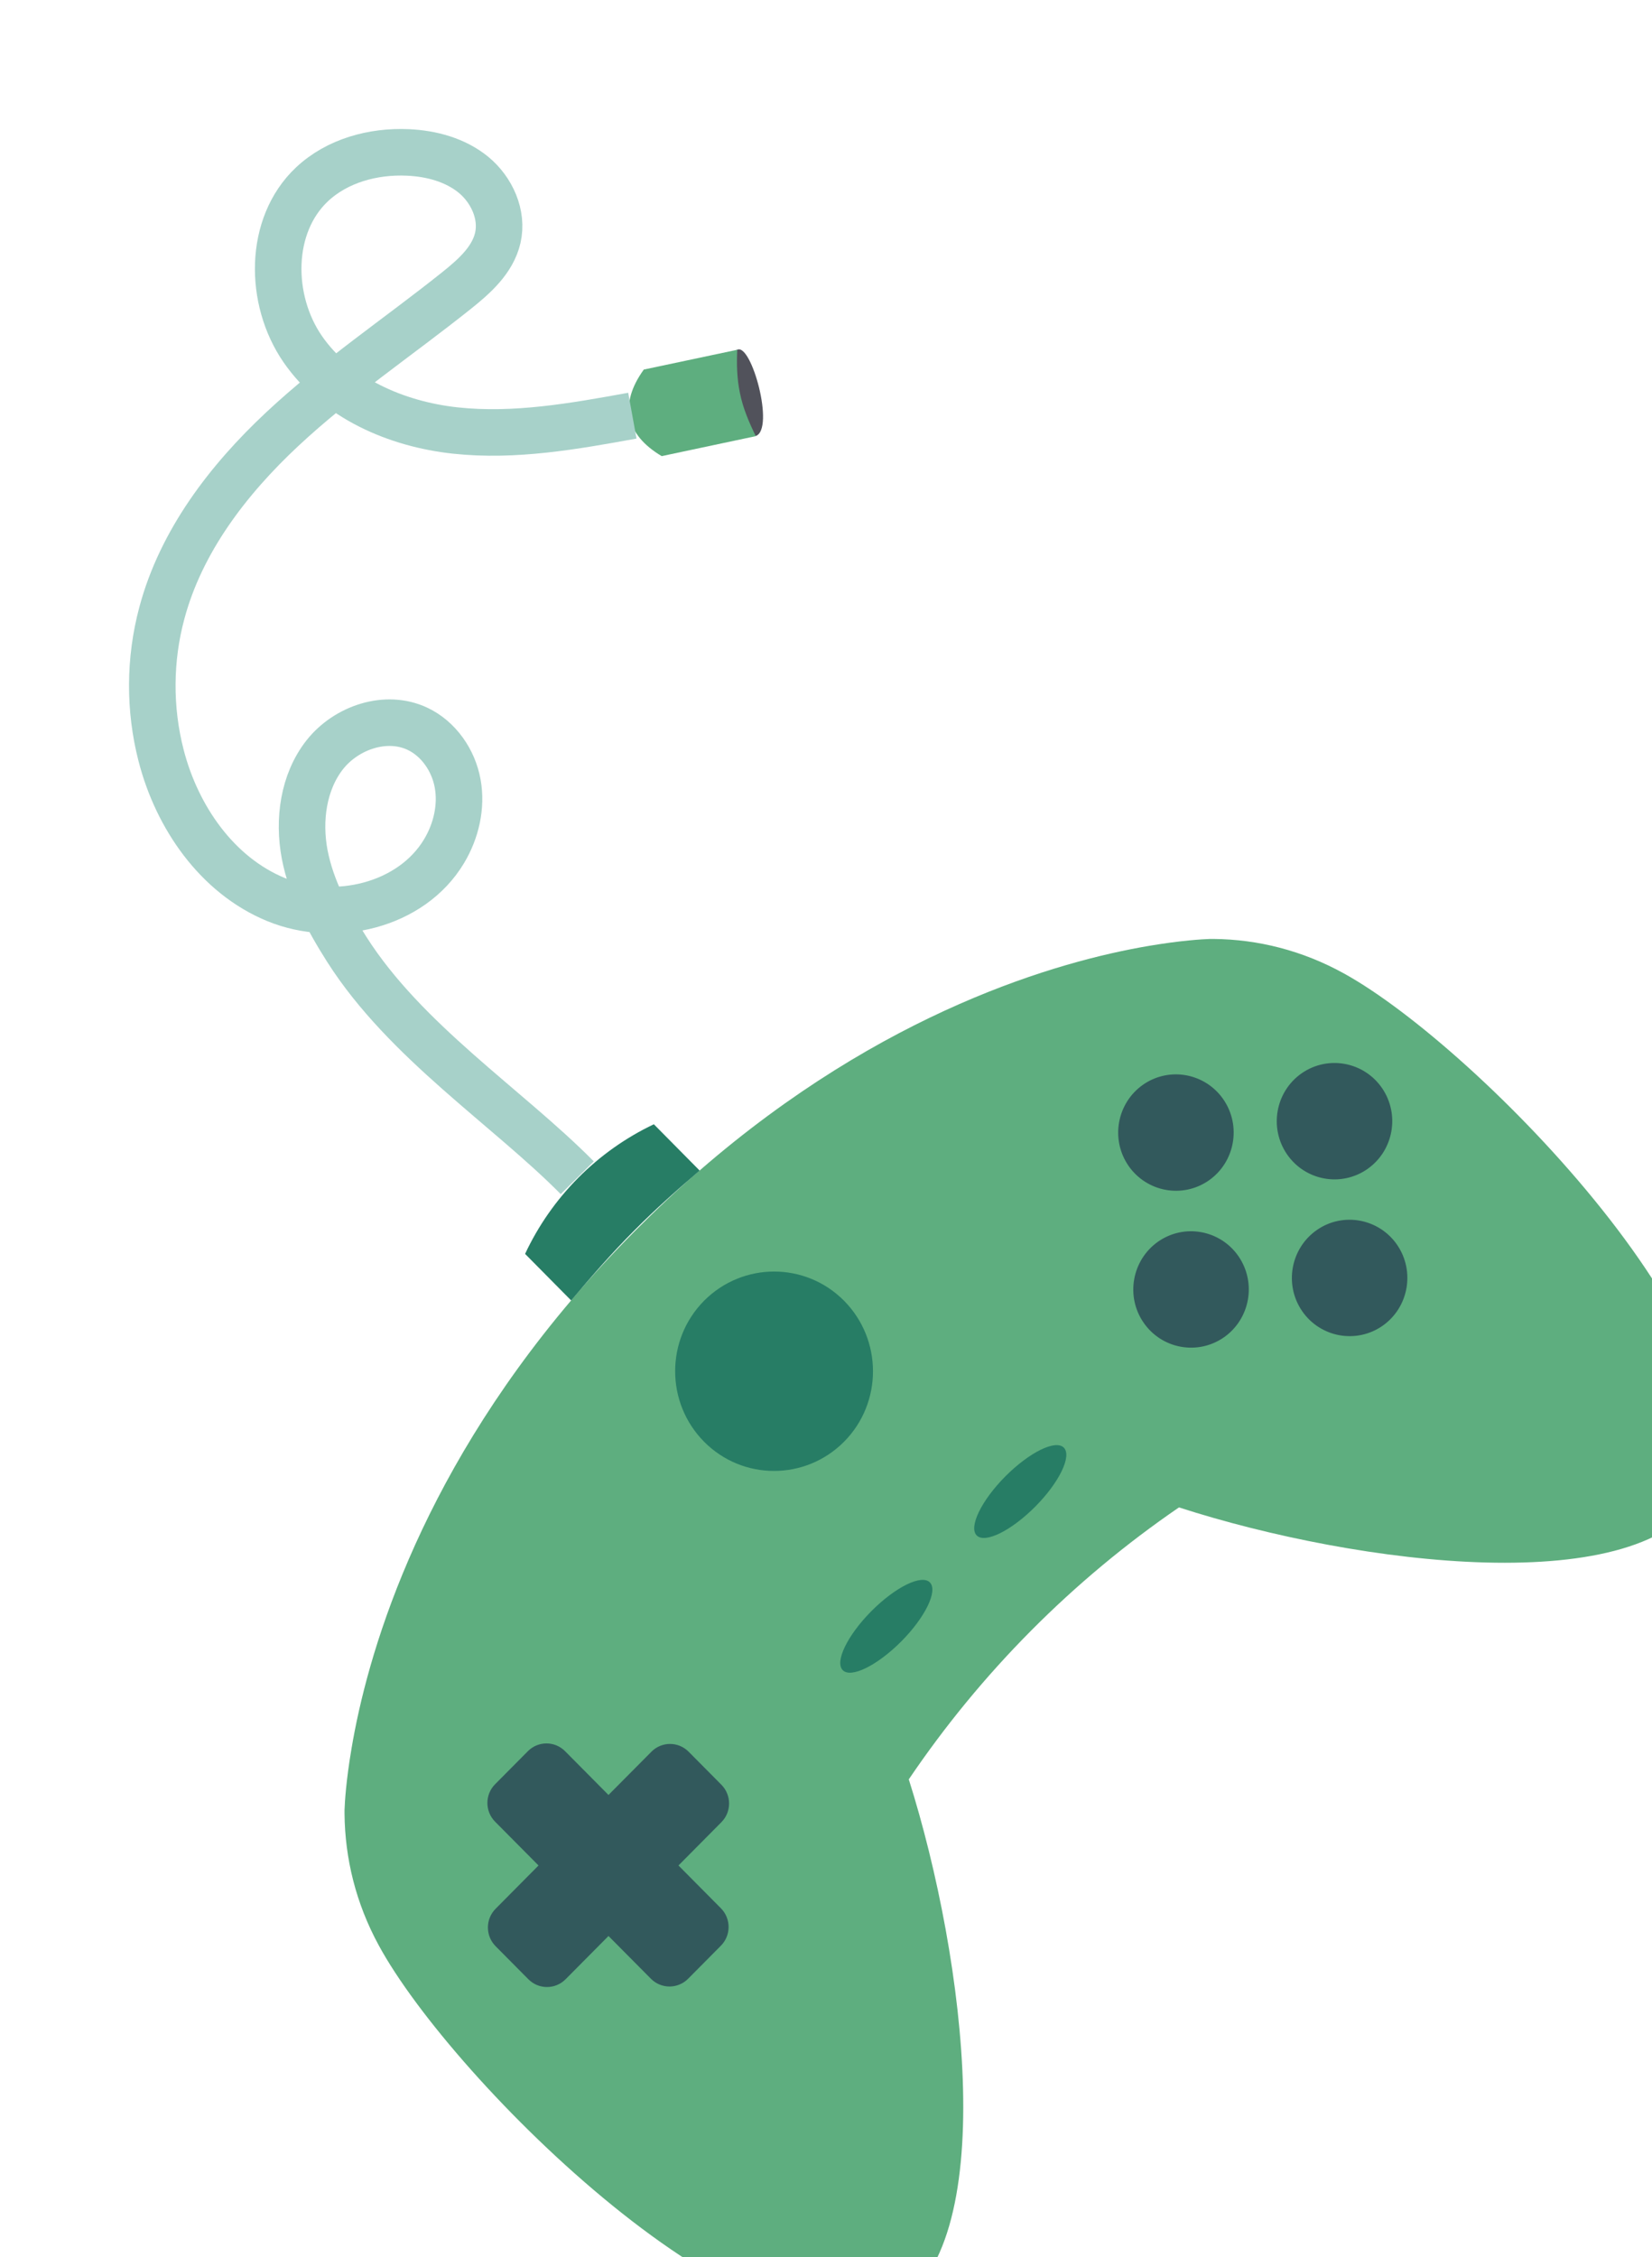
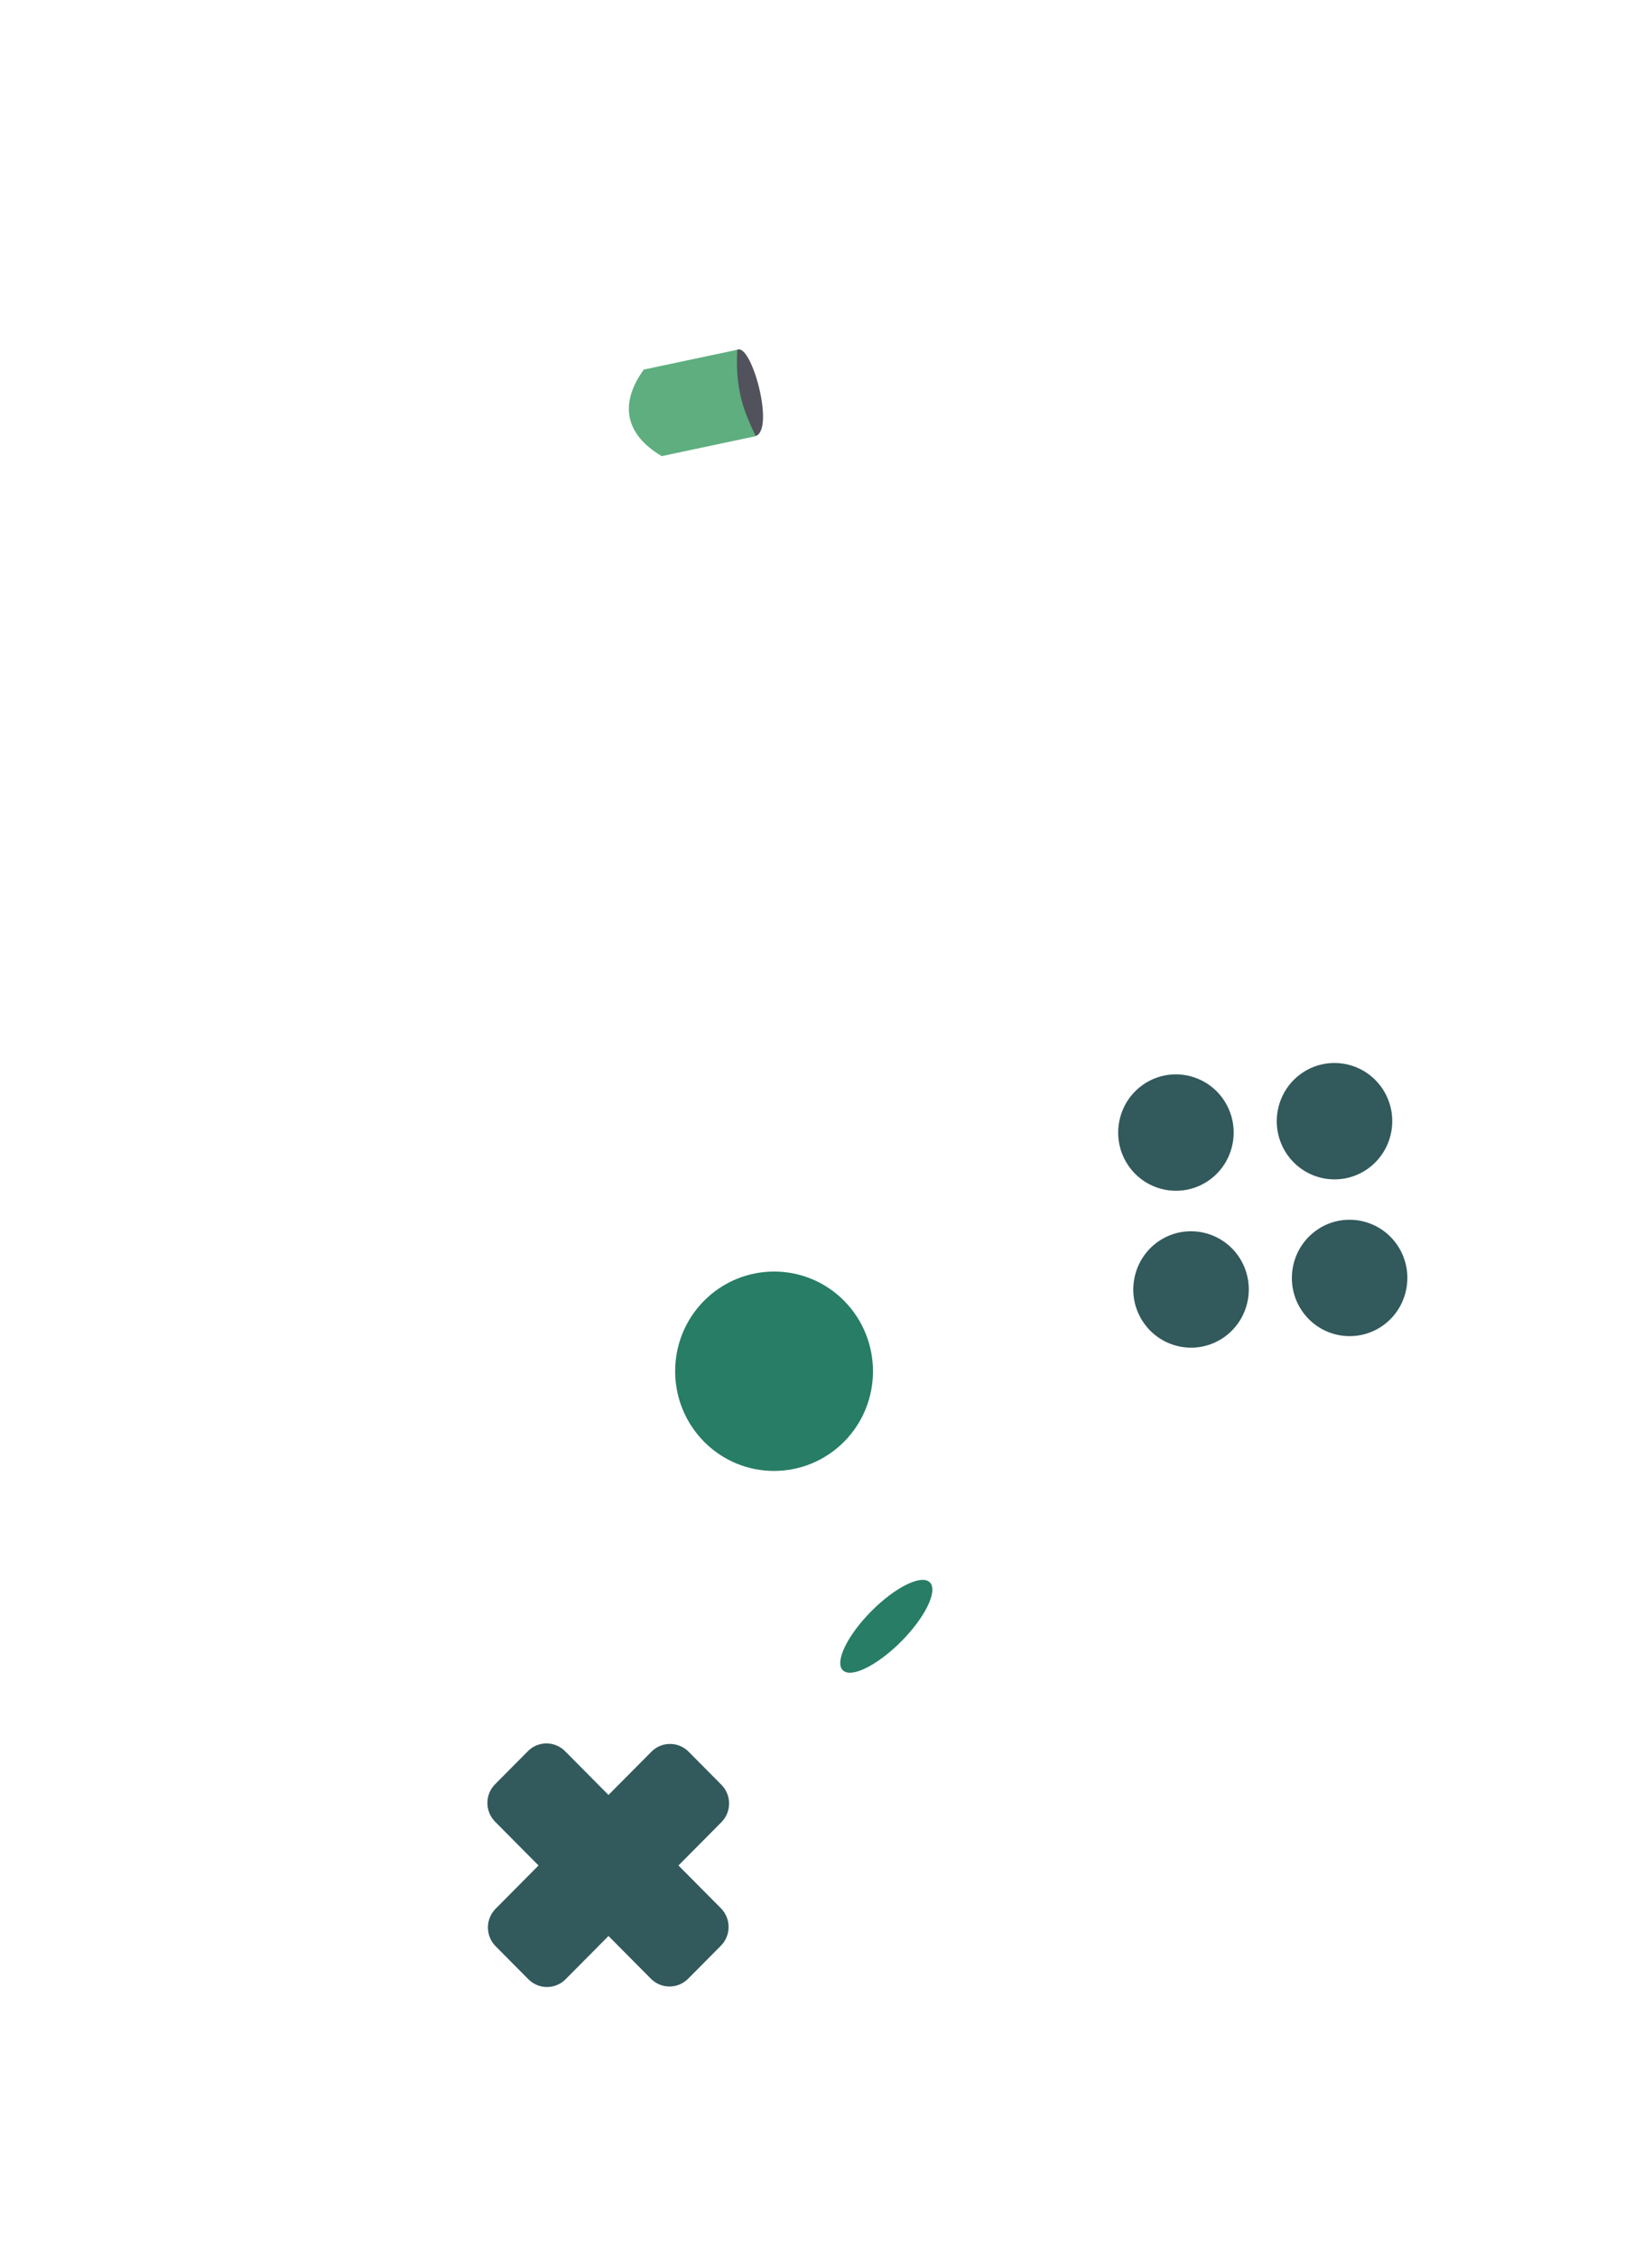
<svg xmlns="http://www.w3.org/2000/svg" width="71" height="97" viewBox="0 0 71 97" fill="none">
  <g clip-path="url(#clip0_4_11622)">
    <g filter="url(#filter0_d_4_11622)">
      <path d="M25.686 9.03C26.291 8.722 27.312 12.434 26.482 12.736C26.482 12.736 25.822 12.142 25.642 10.932C25.462 9.723 25.44 9.151 25.686 9.024V9.03Z" fill="#51525B" />
-       <path d="M67.229 58.104C64.664 62.839 52.326 61.25 44.67 58.775C40.103 61.904 36.163 65.869 33.058 70.461C35.503 78.182 37.063 90.615 32.359 93.195C26.564 96.39 13.44 83.434 10.275 77.588C9.293 75.784 8.824 73.854 8.807 71.929C8.807 71.929 8.807 71.869 8.807 71.786C8.818 71.445 8.873 70.516 9.107 69.141C9.762 65.248 11.863 57.763 18.548 49.878C19.388 48.882 20.305 47.887 21.293 46.892C22.221 45.962 23.143 45.093 24.07 44.296C31.966 37.444 39.486 35.305 43.382 34.645C44.747 34.414 45.669 34.359 46.007 34.348C46.089 34.348 46.149 34.348 46.149 34.348C48.059 34.364 49.974 34.843 51.764 35.833C57.559 39.028 70.4 52.27 67.224 58.11L67.229 58.104Z" fill="#5EAE7F" />
      <path d="M53.396 40.754C54.176 41.893 53.892 43.449 52.768 44.235C51.639 45.022 50.094 44.736 49.314 43.603C48.534 42.465 48.817 40.908 49.941 40.122C51.071 39.336 52.615 39.622 53.396 40.754Z" fill="#32595C" />
      <path d="M54.045 47.491C54.825 48.629 54.542 50.185 53.418 50.972C52.288 51.758 50.744 51.472 49.963 50.34C49.183 49.201 49.467 47.645 50.591 46.858C51.715 46.072 53.265 46.358 54.045 47.491Z" fill="#32595C" />
      <path d="M46.58 41.244C47.36 42.382 47.077 43.938 45.953 44.725C44.823 45.511 43.279 45.225 42.498 44.092C41.718 42.954 42.002 41.398 43.126 40.611C44.255 39.825 45.8 40.111 46.58 41.244Z" fill="#32595C" />
      <path d="M47.23 47.986C48.01 49.124 47.726 50.68 46.602 51.467C45.472 52.253 43.928 51.967 43.148 50.834C42.367 49.702 42.651 48.14 43.775 47.353C44.905 46.567 46.449 46.853 47.23 47.986Z" fill="#32595C" />
      <path d="M21.997 69.273L20.152 71.132L18.286 69.251C17.844 68.806 17.129 68.806 16.687 69.251L15.279 70.67C14.837 71.115 14.837 71.836 15.279 72.281L17.145 74.162L15.301 76.021C14.859 76.466 14.859 77.186 15.301 77.632L16.709 79.051C17.151 79.496 17.866 79.496 18.308 79.051L20.152 77.192L21.975 79.029C22.417 79.474 23.132 79.474 23.574 79.029L24.982 77.61C25.424 77.165 25.424 76.444 24.982 75.999L23.159 74.162L25.003 72.303C25.445 71.858 25.445 71.137 25.003 70.692L23.596 69.273C23.154 68.828 22.439 68.828 21.997 69.273Z" fill="#32595C" />
      <path d="M33.964 61.998C34.319 62.355 33.767 63.494 32.736 64.533C31.699 65.572 30.575 66.128 30.22 65.77C29.866 65.413 30.417 64.274 31.448 63.235C32.48 62.196 33.609 61.64 33.964 61.998Z" fill="#277D65" />
-       <path d="M39.721 56.207C40.076 56.565 39.525 57.703 38.493 58.742C37.456 59.782 36.332 60.337 35.977 59.98C35.623 59.622 36.174 58.484 37.205 57.444C38.242 56.405 39.366 55.85 39.721 56.207Z" fill="#277D65" />
      <path d="M30.275 49.894C31.934 51.571 31.934 54.282 30.275 55.954C28.61 57.626 25.92 57.626 24.261 55.954C22.602 54.277 22.602 51.566 24.261 49.894C25.926 48.222 28.616 48.222 30.275 49.894Z" fill="#277D65" />
-       <path d="M22.101 42.311C22.755 42.976 23.416 43.636 24.07 44.301C23.143 45.093 22.193 45.935 21.265 46.87C20.272 47.865 19.388 48.888 18.548 49.883C17.888 49.218 17.227 48.552 16.567 47.881C17.713 45.434 19.672 43.465 22.101 42.311Z" fill="#277D65" />
      <path d="M21.664 9.882C23.006 9.596 24.343 9.316 25.686 9.03C25.658 9.635 25.669 10.261 25.8 10.883C25.931 11.548 26.198 12.159 26.482 12.742C25.134 13.028 23.787 13.313 22.439 13.6C20.878 12.676 20.6 11.367 21.664 9.888V9.882Z" fill="#5EAE7F" />
-       <path d="M18.81 44.609C15.798 41.568 11.427 38.758 8.906 34.799C8.103 33.534 7.378 32.187 7.094 30.713C6.816 29.239 7.034 27.611 7.956 26.435C8.884 25.258 10.597 24.68 11.945 25.318C12.851 25.747 13.489 26.671 13.669 27.666C13.85 28.662 13.604 29.712 13.086 30.575C11.678 32.929 8.387 33.694 5.861 32.654C3.334 31.615 1.604 29.118 0.922 26.457C0.409 24.466 0.42 22.338 0.955 20.347C1.779 17.256 3.803 14.617 6.133 12.439C8.464 10.261 11.121 8.48 13.609 6.495C14.373 5.884 15.17 5.186 15.394 4.223C15.623 3.228 15.137 2.161 14.352 1.512C13.566 0.869 12.534 0.594 11.525 0.55C10.041 0.484 8.491 0.902 7.405 1.925C5.539 3.684 5.55 6.879 7.007 8.997C8.464 11.108 11.028 12.225 13.571 12.5C16.114 12.775 18.668 12.318 21.178 11.862" stroke="#A7D1C9" stroke-width="2" stroke-miterlimit="10" />
    </g>
  </g>
  <defs>
    <filter id="filter0_d_4_11622" x="-0.455" y="-0.457" width="74.176" height="100.151" filterUnits="userSpaceOnUse" color-interpolation-filters="sRGB">
      <feFlood flood-opacity="0" result="BackgroundImageFix" />
      <feColorMatrix in="SourceAlpha" type="matrix" values="0 0 0 0 0 0 0 0 0 0 0 0 0 0 0 0 0 0 127 0" result="hardAlpha" />
      <feOffset dx="6" dy="6" />
      <feColorMatrix type="matrix" values="0 0 0 0 0 0 0 0 0 0 0 0 0 0 0 0 0 0 0.35 0" />
      <feBlend mode="normal" in2="BackgroundImageFix" result="effect1_dropShadow_4_11622" />
      <feBlend mode="normal" in="SourceGraphic" in2="effect1_dropShadow_4_11622" result="shape" />
    </filter>
    <clipPath id="clip0_4_11622">
      <rect width="71" height="97" fill="white" />
    </clipPath>
  </defs>
</svg>